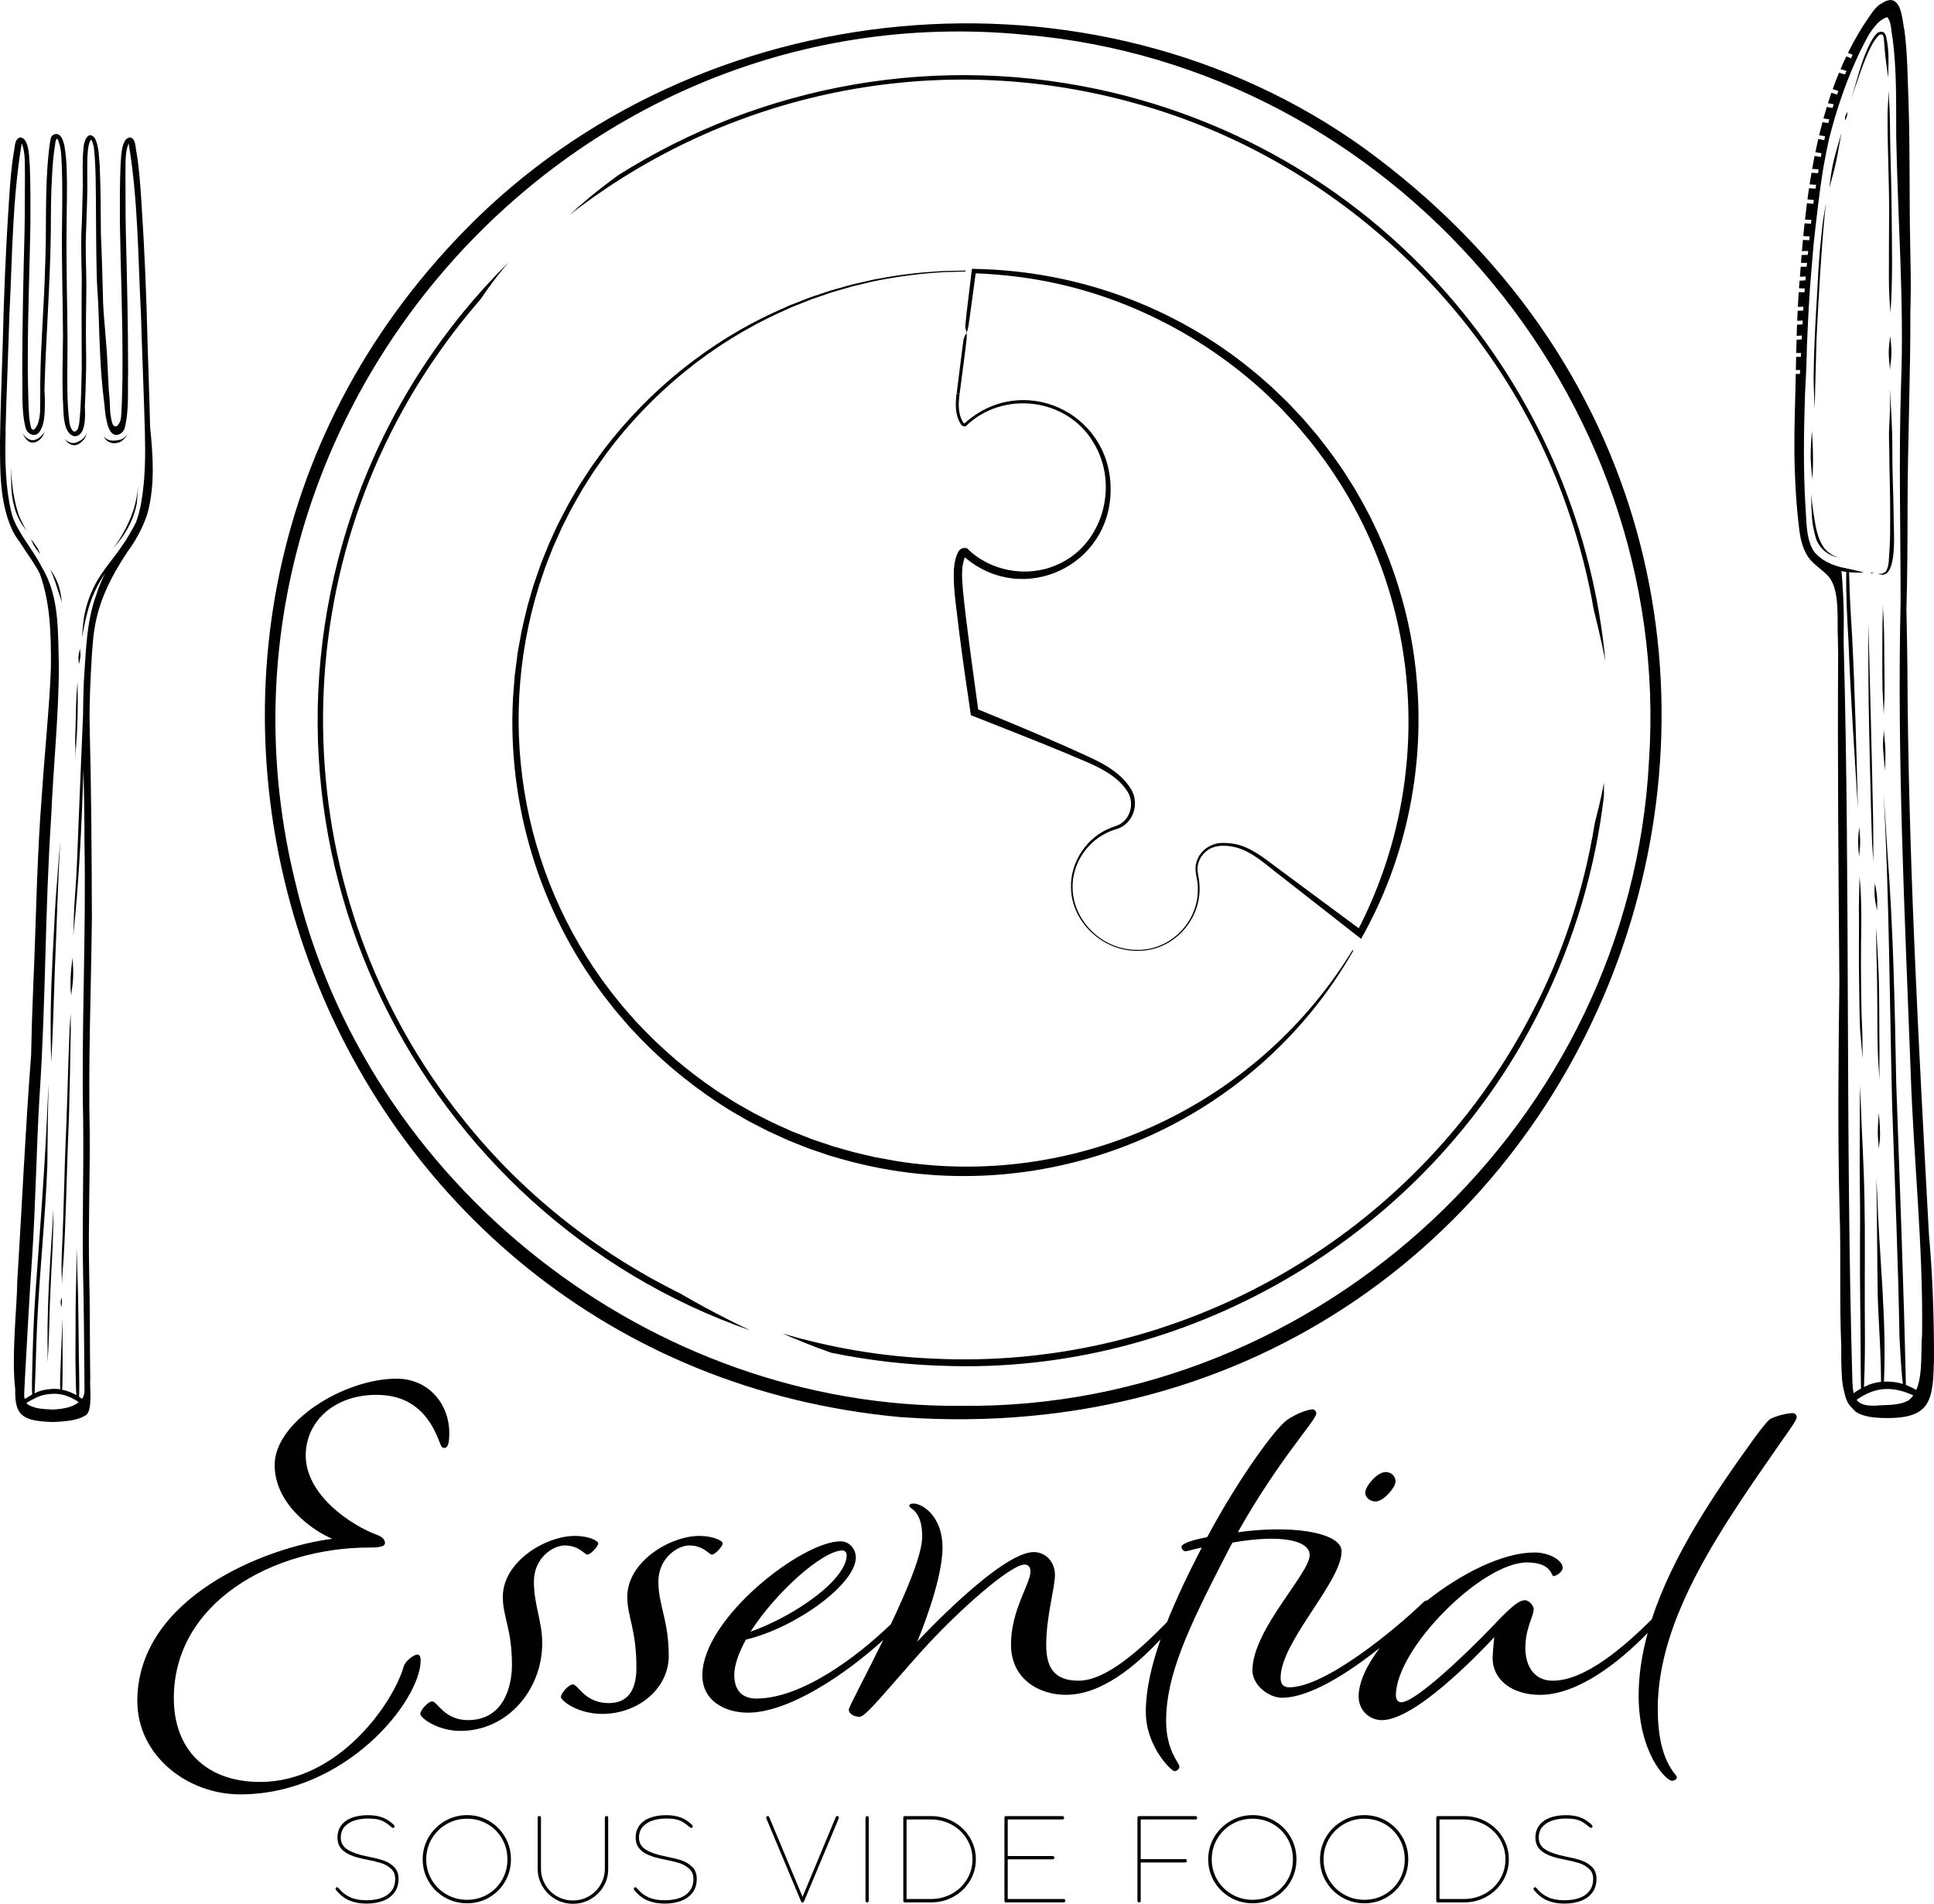
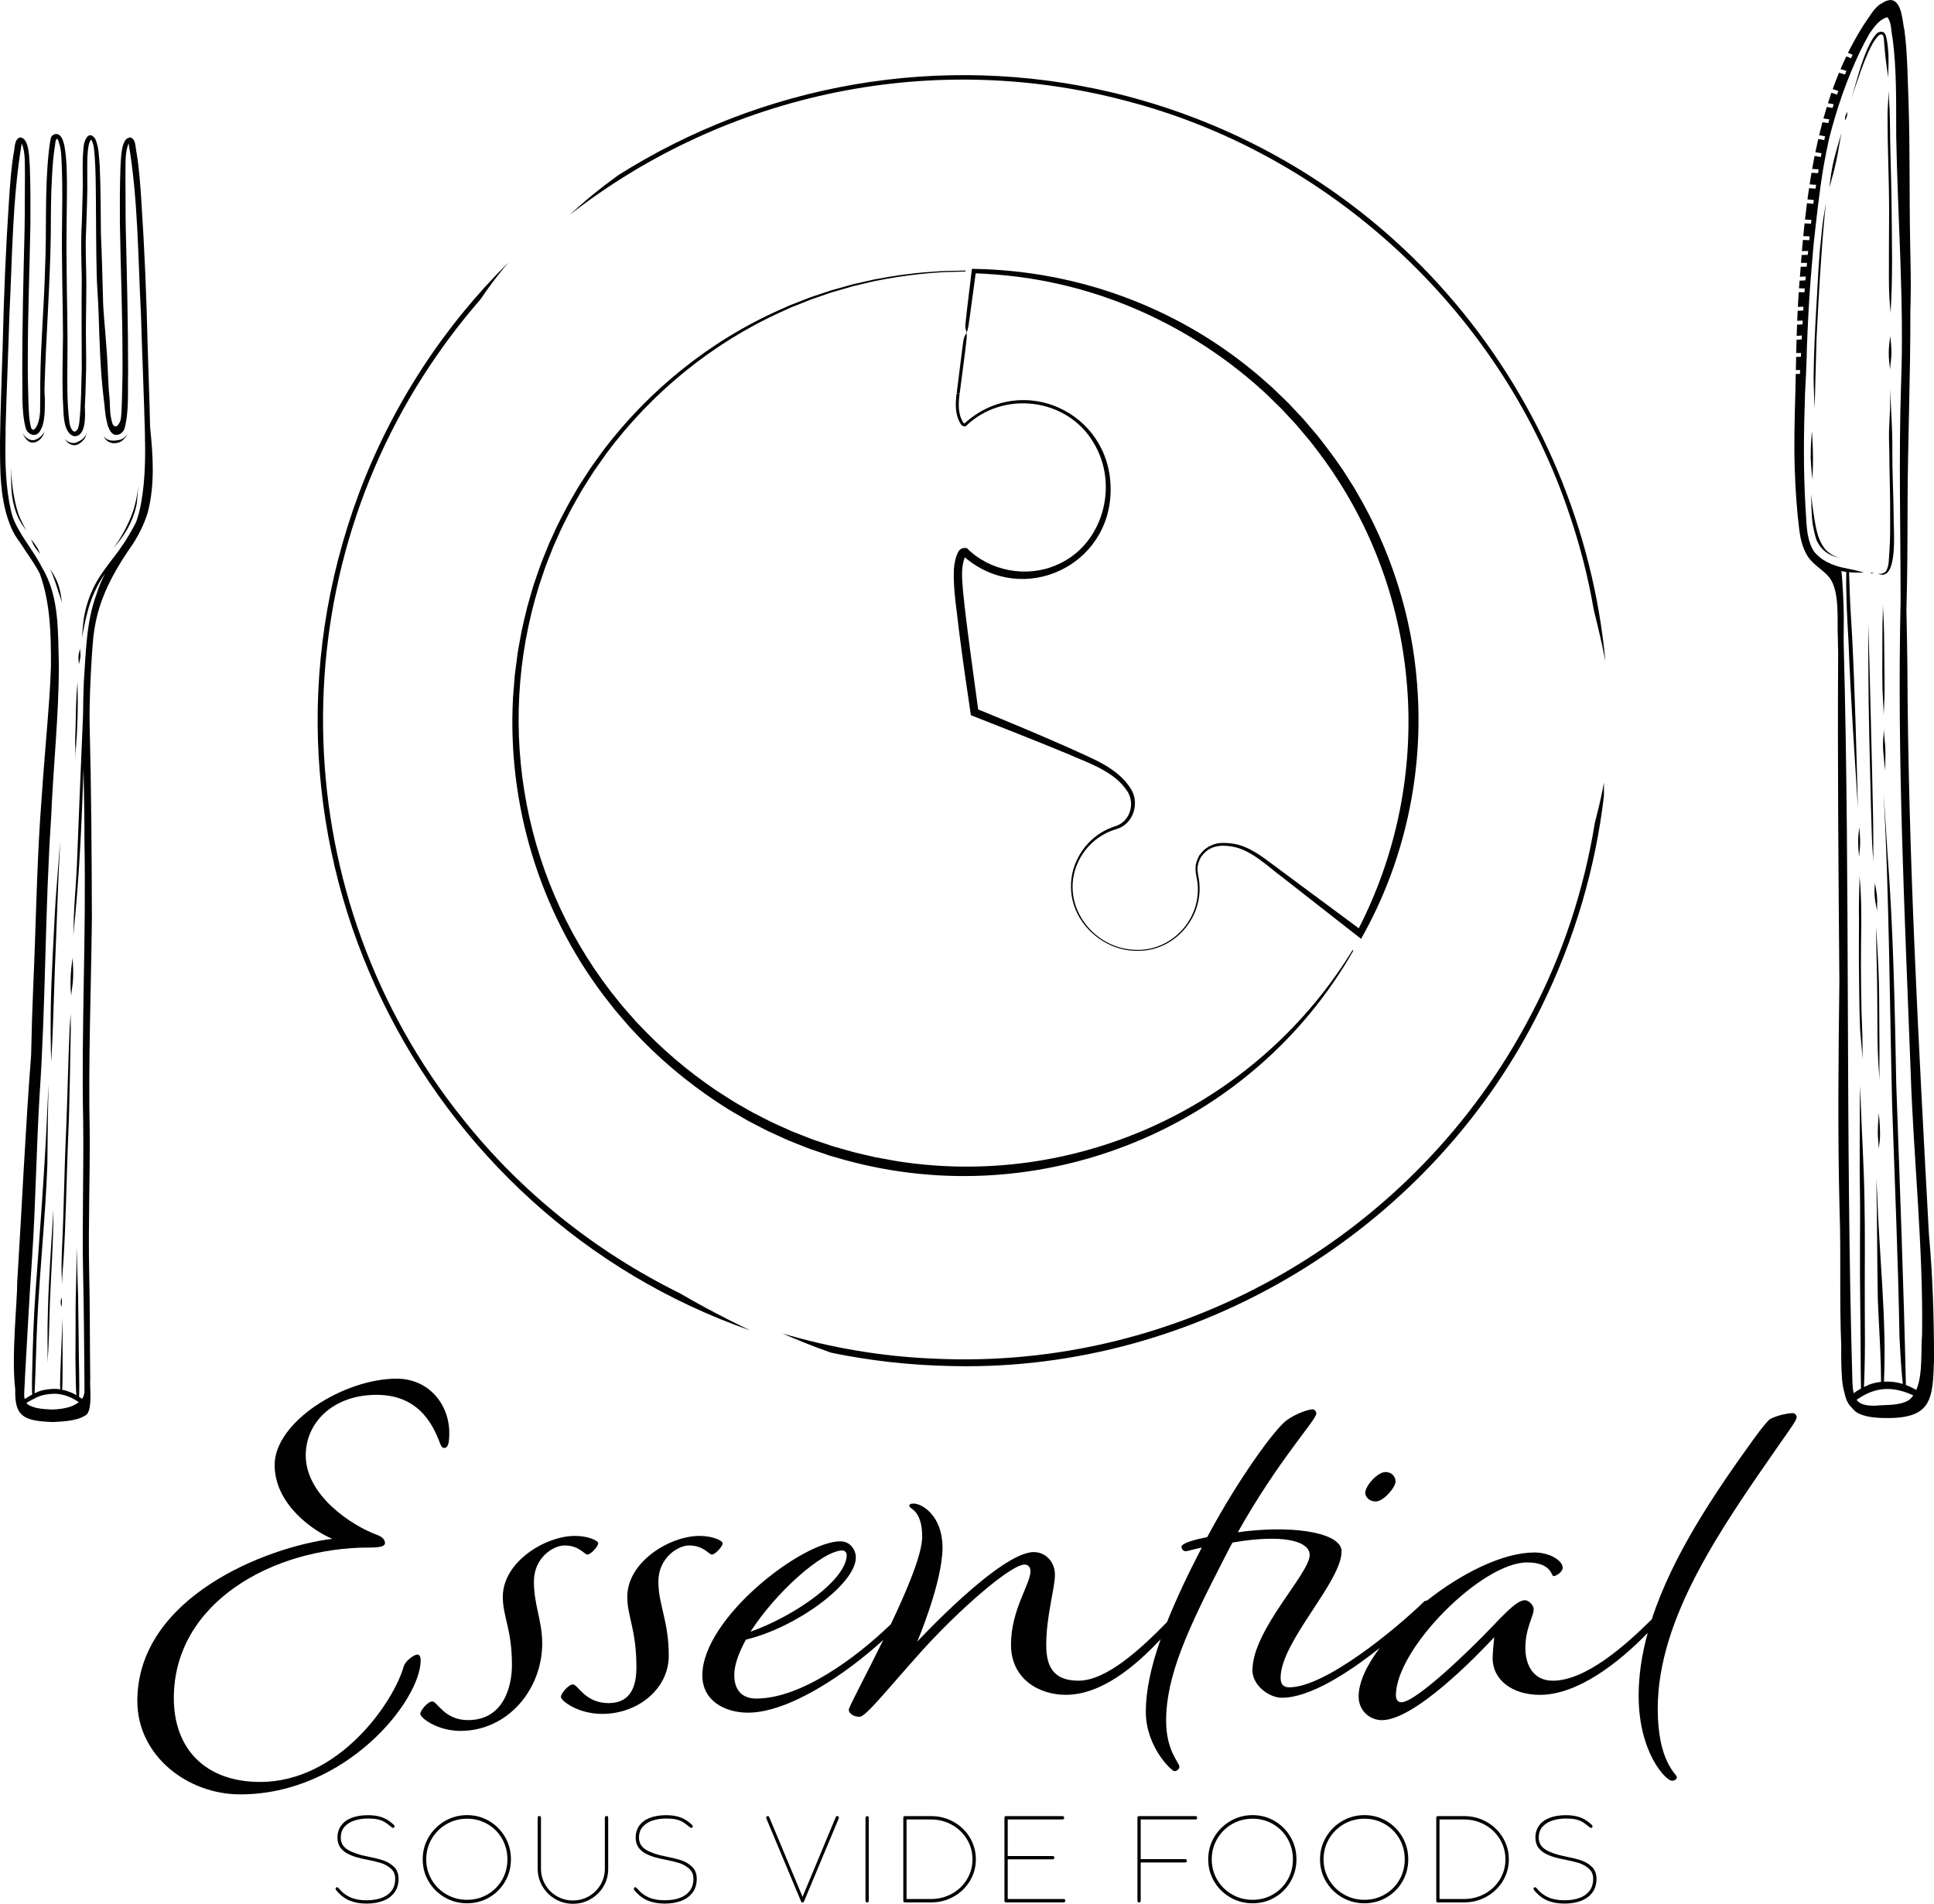
<svg xmlns="http://www.w3.org/2000/svg" id="Layer_2" data-name="Layer 2" viewBox="0 0 1444.5 1421.81">
  <defs>
    <style>
      .cls-1 {
        fill: #010101;
        stroke-width: 0px;
      }
    </style>
  </defs>
  <g id="Layer_1-2" data-name="Layer 1">
    <g>
      <path class="cls-1" d="M314.2,1240.02c0-2.79-.93-4.34-2.48-4.34-2.48,0-8.99,4.65-10.23,8.99-7.44,26.34-48.03,86.14-107.21,86.14-40.59,0-64.45-24.48-64.45-62.59,0-71.26,73.74-112.47,145.94-112.47,7.44,0,11.77-.62,11.77-3.41,0-2.48-2.17-4.65-5.58-5.89-19.52-7.13-53.6-29.75-53.6-59.49,0-25.41,21.38-45.24,52.67-45.24,26.34,0,39.35,14.87,46.79,34.08,1.55,4.03,2.17,5.58,4.03,5.58,2.48,0,3.72-2.79,3.72-11.15,0-21.69-15.49-40.59-39.35-40.59-39.35,0-91.09,32.22-91.09,64.45,0,29.43,28.82,49.26,43.07,55.15-49.88,6.2-145.63,44-145.63,121.15,0,40.9,37.49,69.71,76.84,69.71,79.32,0,134.78-70.33,134.78-100.08Z" />
      <path class="cls-1" d="M514.67,1154.19c10.84,0,14.87,6.82,17.04,6.82,2.48,0,8.06-6.2,8.06-8.37s-7.75-5.58-17.35-5.58c-22,0-53.91,19.21-53.91,45.55,0,14.87,6.82,24.17,6.82,52.67,0,14.25-4.34,26.65-20.76,26.65-17.66,0-22.93-13.94-26.65-13.94-3.41,0-8.99,6.82-8.99,9.3,0,2.79,12.39,12.7,30.98,12.7,26.34,0,49.58-18.59,49.58-43.38,0-26.34-7.75-37.8-7.75-55.46s14.56-26.96,22.93-26.96Z" />
      <path class="cls-1" d="M398.78,1181.15c0-17.97,14.56-26.96,22.93-26.96,10.84,0,14.87,6.82,17.04,6.82,2.48,0,8.06-6.2,8.06-8.37s-7.75-5.58-17.35-5.58c-22,0-53.91,19.21-53.91,45.55,0,14.87,6.82,24.17,6.82,50.81,0,16.11-6.2,41.21-32.84,41.21-17.66,0-22.93-13.94-26.65-13.94-3.41,0-8.99,6.82-8.99,9.29,0,2.79,12.39,12.7,30.05,12.7,35.32,0,61.04-30.98,61.04-65.38,0-16.73-6.2-28.51-6.2-46.17Z" />
      <path class="cls-1" d="M1019.7,1114.85c0,3.41,3.41,6.51,7.75,6.51,5.89,0,14.87-10.53,14.87-14.87s-3.41-7.13-7.44-7.13c-6.2,0-15.18,10.54-15.18,15.49Z" />
      <path class="cls-1" d="M1339.14,1055.35c-3.72,0-12.7,1.86-17.35,4.65-1.24.93-5.89,6.2-12.08,14.87-29.44,40.72-60.61,87.14-76.02,134.5-20.11,19.98-49.49,45.83-73.95,45.83-14.56,0-20.45-11.77-20.45-24.48,0-14.87,6.2-23.55,6.2-28.82,0-3.41-4.03-6.82-6.51-6.82-5.58,0-13.63,8.37-26.34,21.69-13.63,14.25-54.84,54.53-66,54.53-2.48,0-4.03-1.86-4.03-5.27,0-34.7,64.14-99.15,97.91-99.15,18.59,0,17.97,10.22,19.83,10.22s6.82-3.1,6.82-6.2c0-5.58-9.92-11.46-21.07-11.46-23.62,0-54.55,15.55-80.47,36.05-.14-.06-.27-.11-.39-.11-.62,0-1.24.31-2.48,1.55-20.14,19.52-72.81,63.21-99.77,63.21-4.34,0-6.51-2.17-6.51-7.13,0-26.96,45.55-71.57,45.55-94.5,0-12.7-31.29-19.52-72.19-14.87-1.86.31-3.41.62-5.27.62,30.67-54.53,58.56-83.66,58.56-88.62,0-1.55-1.24-3.1-2.79-3.1-2.17,0-10.84,2.17-19.21,8.06-8.37,5.89-35.63,42.76-59.49,87.38-16.11,3.1-19.21,5.89-19.21,7.13,0,1.55,1.24,3.41,3.1,3.41,1.24,0,3.72-.93,12.08-2.79-10.4,20.07-19.17,38.59-25.95,55.65-19.17,19.66-45.11,43.81-66.07,43.81-18.28,0-24.17-9.92-24.17-26.65,0-21.69,6.51-42.45,6.51-52.36s-7.13-17.04-15.8-17.04c-25.1,0-87.07,66.93-87.07,66.93,0,0,18.9-44.31,18.9-70.33,0-23.24-14.87-32.84-21.69-32.84-2.17,0-3.1.62-3.1,1.86,0,2.17,9.61,2.79,9.61,22.93,0,12.87-11.17,39.56-23.44,65.37-25.87,24.93-66.85,55.47-100.5,55.47-8.68,0-16.42-4.34-16.42-17.66,0-7.44,3.41-16.73,8.68-26.34,37.49-8.99,82.11-41.52,82.11-61.35,0-5.89-4.34-12.08-11.46-12.08-28.82,0-103.18,57.63-103.18,100.08,0,19.21,17.04,27.89,34.08,27.89,30.47,0,72.96-28.62,101.05-54.31-13.14,26.79-25.76,50.06-25.76,52.14,0,2.79,3.72,5.27,8.06,5.27,4.65,0,20.14-19.83,47.1-49.88,27.27-30.05,65.69-63.83,76.22-63.83,2.48,0,4.34,1.86,4.34,4.96,0,9.6-14.56,28.82-14.56,54.84s21.38,37.49,40.9,37.49c26.32,0,51.55-20.8,70.86-41.53-7.15,20.3-11.06,38.34-11.06,54.23,0,26.03,19.21,44.31,21.38,44.31s3.72-1.86,3.72-3.41c0-2.79-9.92-11.77-9.92-34.08,0-33.77,15.8-67.86,43.38-121.46,2.17-4.03,4.03-8.06,6.2-11.77l7.75-1.24c34.08-4.65,49.88,1.24,49.88,10.54,0,13.94-42.76,55.77-42.76,86.14,0,11.15,12.39,20.45,22,20.45,20.66,0,49.29-18.27,73.09-37.22-9.75,12.96-15.77,25.71-15.77,36.29s8.37,17.66,17.35,17.66c24.48,0,70.64-47.72,83.97-61.97,0,0-1.24,11.16-1.24,15.8,0,15.49,13.94,27.27,35.32,27.27,28.34,0,59.03-24.13,80.52-46.3-4.31,15.63-6.78,31.33-6.78,46.92,0,42.76,20.45,63.52,24.79,63.52,2.48,0,3.72-1.24,3.72-2.79,0-2.17-14.25-11.15-14.25-50.81,0-68.48,48.03-136.02,92.64-200.16,6.82-9.6,11.15-15.8,11.15-17.66s-1.55-3.1-2.79-3.1ZM629.3,1157.91c1.55,0,3.1,1.55,3.1,3.41,0,18.28-38.11,45.24-71.88,57.32,18.9-29.44,53.91-60.73,68.79-60.73Z" />
      <path class="cls-1" d="M286.21,1389.36c-3.04-.98-6.97-1.95-11.79-2.91-6.05-1.14-10.88-2.78-14.48-4.9-3.6-2.12-5.4-5.16-5.4-9.1,0-3.43.98-6.21,2.94-8.33,1.96-2.12,4.46-3.65,7.52-4.58,3.06-.93,6.35-1.4,9.87-1.4,2.83,0,5.2.2,7.11.61,1.91.41,3.61,1.03,5.08,1.88,1.48.84,3.12,2.03,4.92,3.57.33.3.62.53.86.68.24.15.48.23.72.23.27,0,.53-.08.77-.23l.09-.09c.18-.24.27-.51.27-.81,0-.39-.14-.72-.41-.99-2.77-2.68-5.67-4.58-8.7-5.69-3.03-1.11-6.6-1.67-10.73-1.67-4.67,0-8.71.65-12.13,1.96-3.42,1.31-6.05,3.23-7.9,5.76-1.85,2.53-2.78,5.57-2.78,9.12,0,3.01.8,5.56,2.39,7.66,1.6,2.09,3.98,3.83,7.16,5.22,3.18,1.39,7.25,2.53,12.22,3.43,4.28.84,7.8,1.69,10.57,2.53,2.77.84,5.26,2.22,7.48,4.13s3.32,4.48,3.32,7.7c0,3.73-.96,6.8-2.87,9.19-1.91,2.39-4.47,4.13-7.68,5.22s-6.84,1.63-10.91,1.63c-4.79,0-8.83-.75-12.13-2.24-3.3-1.49-6.12-3.7-8.47-6.62-.48-.57-.93-.86-1.35-.86-.24,0-.47.06-.68.18l-.09.09c-.24.24-.36.53-.36.86,0,.36.2.77.59,1.22,2.92,3.52,6.2,6.04,9.82,7.57,3.63,1.52,7.85,2.28,12.67,2.28s8.67-.68,12.29-2.03c3.61-1.35,6.46-3.42,8.54-6.19s3.12-6.2,3.12-10.3c0-3.76-1.15-6.75-3.46-8.97-2.3-2.21-4.98-3.81-8.02-4.79Z" />
      <path class="cls-1" d="M365.39,1360.02c-5-2.95-10.51-4.43-16.53-4.43s-11.53,1.48-16.6,4.43c-5.07,2.95-9.1,6.95-12.08,11.99-2.98,5.04-4.47,10.58-4.47,16.6s1.48,11.5,4.45,16.53c2.97,5.03,6.99,9,12.06,11.92,5.07,2.92,10.62,4.38,16.64,4.38s11.53-1.46,16.53-4.38c5-2.92,8.95-6.9,11.86-11.92,2.91-5.03,4.36-10.54,4.36-16.53s-1.45-11.56-4.36-16.6c-2.91-5.04-6.86-9.04-11.86-11.99ZM375.02,1403.88c-2.65,4.61-6.28,8.25-10.89,10.93-4.61,2.68-9.7,4.02-15.27,4.02s-10.69-1.34-15.36-4.02c-4.67-2.68-8.36-6.33-11.07-10.95-2.71-4.62-4.07-9.7-4.07-15.24s1.36-10.67,4.07-15.31c2.71-4.64,6.4-8.3,11.07-11,4.67-2.69,9.79-4.04,15.36-4.04s10.66,1.34,15.27,4.02c4.61,2.68,8.24,6.34,10.89,10.98,2.65,4.64,3.97,9.76,3.97,15.36s-1.33,10.66-3.97,15.27Z" />
      <path class="cls-1" d="M453.07,1356.27h-.04c-.42,0-.74.13-.95.38-.21.26-.32.61-.32,1.06v37.76c0,4.37-1.06,8.37-3.18,12.02s-5.01,6.53-8.65,8.65c-3.64,2.12-7.65,3.18-12.02,3.18s-8.37-1.06-12.02-3.18-6.53-5.01-8.65-8.65c-2.12-3.64-3.18-7.65-3.18-12.02v-37.85c0-.9-.39-1.36-1.17-1.36h-.05c-.84,0-1.26.45-1.26,1.36v37.85c0,4.79,1.18,9.2,3.55,13.23,2.36,4.04,5.56,7.23,9.58,9.58s8.42,3.52,13.21,3.52,9.19-1.16,13.21-3.48c4.02-2.32,7.21-5.46,9.58-9.42,2.36-3.96,3.55-8.3,3.55-13.03v-38.17c0-.96-.39-1.45-1.17-1.45Z" />
      <path class="cls-1" d="M508.94,1389.36c-3.04-.98-6.97-1.95-11.79-2.91-6.05-1.14-10.88-2.78-14.48-4.9-3.6-2.12-5.4-5.16-5.4-9.1,0-3.43.98-6.21,2.94-8.33,1.96-2.12,4.46-3.65,7.52-4.58,3.06-.93,6.35-1.4,9.87-1.4,2.83,0,5.2.2,7.11.61,1.91.41,3.61,1.03,5.08,1.88,1.48.84,3.12,2.03,4.92,3.57.33.3.62.53.86.68.24.15.48.23.72.23.27,0,.53-.08.77-.23l.09-.09c.18-.24.27-.51.27-.81,0-.39-.14-.72-.41-.99-2.77-2.68-5.67-4.58-8.7-5.69-3.03-1.11-6.6-1.67-10.73-1.67-4.67,0-8.71.65-12.13,1.96-3.42,1.31-6.05,3.23-7.9,5.76-1.85,2.53-2.78,5.57-2.78,9.12,0,3.01.8,5.56,2.39,7.66,1.6,2.09,3.98,3.83,7.16,5.22,3.18,1.39,7.25,2.53,12.22,3.43,4.28.84,7.8,1.69,10.57,2.53,2.77.84,5.26,2.22,7.48,4.13s3.32,4.48,3.32,7.7c0,3.73-.96,6.8-2.87,9.19-1.91,2.39-4.47,4.13-7.68,5.22s-6.84,1.63-10.91,1.63c-4.79,0-8.83-.75-12.13-2.24-3.3-1.49-6.12-3.7-8.47-6.62-.48-.57-.93-.86-1.35-.86-.24,0-.47.06-.68.18l-.09.09c-.24.24-.36.53-.36.86,0,.36.2.77.59,1.22,2.92,3.52,6.2,6.04,9.82,7.57,3.63,1.52,7.85,2.28,12.67,2.28s8.67-.68,12.29-2.03c3.61-1.35,6.46-3.42,8.54-6.19s3.12-6.2,3.12-10.3c0-3.76-1.15-6.75-3.46-8.97-2.3-2.21-4.98-3.81-8.02-4.79Z" />
      <path class="cls-1" d="M625.3,1356.27h-.09c-.45,0-.8.32-1.04.95l-24.75,59.4-24.8-59.35c-.15-.33-.32-.58-.5-.75-.18-.17-.35-.25-.5-.25h-.14c-.27,0-.54.11-.81.34-.27.23-.41.52-.41.88,0,.27.06.51.18.72l25.84,61.75c.27.6.62.9,1.04.9h.23c.42-.06.75-.36.99-.9l25.84-61.7c.12-.21.18-.47.18-.77,0-.39-.14-.69-.41-.9-.27-.21-.56-.32-.86-.32Z" />
      <path class="cls-1" d="M647.7,1356.32h-.04c-.39,0-.69.13-.9.41-.21.27-.32.62-.32,1.04v61.52c0,.45.1.81.29,1.08.2.27.5.41.93.41h.04c.78,0,1.17-.5,1.17-1.49v-61.52c0-.96-.39-1.45-1.17-1.45Z" />
      <path class="cls-1" d="M712.34,1360.68c-5.12-2.91-10.78-4.36-16.98-4.36h-19.47c-.81,0-1.22.41-1.22,1.22v61.97c0,.78.36,1.21,1.08,1.26h19.6c6.2,0,11.86-1.45,16.98-4.34,5.12-2.89,9.15-6.8,12.11-11.72,2.95-4.92,4.43-10.29,4.43-16.1s-1.48-11.23-4.43-16.17c-2.95-4.94-6.99-8.86-12.11-11.77ZM722.23,1403.54c-2.74,4.53-6.49,8.12-11.25,10.75-4.76,2.63-10.03,3.95-15.81,3.95h-18.07v-59.4h18.07c5.78,0,11.05,1.33,15.81,3.97,4.76,2.65,8.51,6.26,11.25,10.82,2.74,4.56,4.11,9.55,4.11,14.97s-1.37,10.4-4.11,14.93Z" />
      <path class="cls-1" d="M794.27,1418.24h-41.6v-29.63h33.33c.45,0,.82-.1,1.11-.29.29-.2.43-.5.43-.93v-.04c0-.42-.14-.73-.43-.93-.29-.2-.65-.29-1.11-.29h-33.33v-27.28h40.7c.45,0,.81-.11,1.06-.32.26-.21.38-.53.38-.95v-.05c0-.81-.48-1.22-1.45-1.22h-41.92c-.81,0-1.22.41-1.22,1.22v61.97c0,.84.41,1.26,1.22,1.26h42.82c.45,0,.81-.11,1.06-.32.26-.21.38-.53.38-.95v-.04c0-.81-.48-1.22-1.45-1.22Z" />
      <path class="cls-1" d="M893.01,1356.32h-42.23c-.81,0-1.22.41-1.22,1.22v61.97c0,.84.41,1.26,1.22,1.26h.04c.78,0,1.17-.42,1.17-1.26v-28.55h33.25c.78,0,1.17-.42,1.17-1.26v-.04c0-.81-.39-1.22-1.17-1.22h-33.25v-29.59h41.01c.75,0,1.13-.42,1.13-1.26v-.05c0-.81-.38-1.22-1.13-1.22Z" />
      <path class="cls-1" d="M952.09,1360.02c-5-2.95-10.51-4.43-16.53-4.43s-11.53,1.48-16.6,4.43c-5.07,2.95-9.1,6.95-12.08,11.99-2.98,5.04-4.47,10.58-4.47,16.6s1.48,11.5,4.45,16.53c2.97,5.03,6.99,9,12.06,11.92,5.07,2.92,10.62,4.38,16.64,4.38s11.53-1.46,16.53-4.38c5-2.92,8.95-6.9,11.86-11.92,2.91-5.03,4.36-10.54,4.36-16.53s-1.45-11.56-4.36-16.6-6.86-9.04-11.86-11.99ZM961.71,1403.88c-2.65,4.61-6.28,8.25-10.89,10.93-4.61,2.68-9.7,4.02-15.27,4.02s-10.69-1.34-15.36-4.02c-4.67-2.68-8.36-6.33-11.07-10.95-2.71-4.62-4.07-9.7-4.07-15.24s1.36-10.67,4.07-15.31c2.71-4.64,6.4-8.3,11.07-11,4.67-2.69,9.79-4.04,15.36-4.04s10.66,1.34,15.27,4.02c4.61,2.68,8.24,6.34,10.89,10.98,2.65,4.64,3.97,9.76,3.97,15.36s-1.33,10.66-3.97,15.27Z" />
      <path class="cls-1" d="M1035.61,1360.02c-5-2.95-10.51-4.43-16.53-4.43s-11.53,1.48-16.6,4.43c-5.07,2.95-9.1,6.95-12.08,11.99-2.98,5.04-4.47,10.58-4.47,16.6s1.48,11.5,4.45,16.53c2.97,5.03,6.99,9,12.06,11.92,5.07,2.92,10.62,4.38,16.64,4.38s11.53-1.46,16.53-4.38c5-2.92,8.95-6.9,11.86-11.92,2.91-5.03,4.36-10.54,4.36-16.53s-1.45-11.56-4.36-16.6-6.86-9.04-11.86-11.99ZM1045.23,1403.88c-2.65,4.61-6.28,8.25-10.89,10.93-4.61,2.68-9.7,4.02-15.27,4.02s-10.69-1.34-15.36-4.02c-4.67-2.68-8.36-6.33-11.07-10.95-2.71-4.62-4.07-9.7-4.07-15.24s1.36-10.67,4.07-15.31c2.71-4.64,6.4-8.3,11.07-11,4.67-2.69,9.79-4.04,15.36-4.04s10.66,1.34,15.27,4.02c4.61,2.68,8.24,6.34,10.89,10.98,2.65,4.64,3.97,9.76,3.97,15.36s-1.33,10.66-3.97,15.27Z" />
      <path class="cls-1" d="M1110.41,1360.68c-5.12-2.91-10.78-4.36-16.98-4.36h-19.47c-.81,0-1.22.41-1.22,1.22v61.97c0,.78.36,1.21,1.08,1.26h19.6c6.2,0,11.86-1.45,16.98-4.34,5.12-2.89,9.15-6.8,12.11-11.72,2.95-4.92,4.43-10.29,4.43-16.1s-1.48-11.23-4.43-16.17c-2.95-4.94-6.99-8.86-12.11-11.77ZM1120.3,1403.54c-2.74,4.53-6.49,8.12-11.25,10.75s-10.03,3.95-15.81,3.95h-18.07v-59.4h18.07c5.78,0,11.05,1.33,15.81,3.97,4.76,2.65,8.51,6.26,11.25,10.82,2.74,4.56,4.11,9.55,4.11,14.97s-1.37,10.4-4.11,14.93Z" />
      <path class="cls-1" d="M1180.96,1389.36c-3.04-.98-6.97-1.95-11.79-2.91-6.05-1.14-10.88-2.78-14.48-4.9s-5.4-5.16-5.4-9.1c0-3.43.98-6.21,2.94-8.33,1.96-2.12,4.46-3.65,7.52-4.58,3.06-.93,6.35-1.4,9.87-1.4,2.83,0,5.2.2,7.11.61,1.91.41,3.61,1.03,5.08,1.88s3.12,2.03,4.92,3.57c.33.3.62.53.86.68.24.15.48.23.72.23.27,0,.53-.08.77-.23l.09-.09c.18-.24.27-.51.27-.81,0-.39-.14-.72-.41-.99-2.77-2.68-5.67-4.58-8.7-5.69-3.03-1.11-6.6-1.67-10.73-1.67-4.67,0-8.71.65-12.13,1.96-3.42,1.31-6.05,3.23-7.9,5.76-1.85,2.53-2.78,5.57-2.78,9.12,0,3.01.8,5.56,2.39,7.66,1.6,2.09,3.98,3.83,7.16,5.22,3.18,1.39,7.25,2.53,12.22,3.43,4.28.84,7.8,1.69,10.57,2.53s5.26,2.22,7.48,4.13c2.21,1.91,3.32,4.48,3.32,7.7,0,3.73-.96,6.8-2.87,9.19-1.91,2.39-4.47,4.13-7.68,5.22s-6.84,1.63-10.91,1.63c-4.79,0-8.83-.75-12.13-2.24-3.3-1.49-6.12-3.7-8.47-6.62-.48-.57-.93-.86-1.35-.86-.24,0-.47.06-.68.18l-.09.09c-.24.24-.36.53-.36.86,0,.36.2.77.59,1.22,2.92,3.52,6.2,6.04,9.82,7.57,3.63,1.52,7.85,2.28,12.67,2.28s8.67-.68,12.29-2.03c3.61-1.35,6.46-3.42,8.54-6.19,2.08-2.77,3.12-6.2,3.12-10.3,0-3.76-1.15-6.75-3.46-8.97-2.3-2.21-4.98-3.81-8.02-4.79Z" />
      <path class="cls-1" d="M1196.91,590.01c-1.64,8.3-3.64,16.52-5.77,24.71-8.09,49.87-24.02,98.46-47.68,143.26-85.68,164.66-261.23,265.97-446.78,256.65-38.13-1.59-75.87-8.01-112.29-18.78,2.54,1.1,5.08,2.19,7.63,3.28,0,0,.01,0,.02,0h0s.05.02.08.03c.19.08.38.16.57.24.09.04.18.08.27.11,5.44,2.26,10.88,4.5,16.39,6.59,3.8,1.44,7.61,2.82,11.44,4.15,28.89,5.96,58.91,9.38,89.84,9.96,3.77.09,7.52.14,11.28.14,180.13,0,349.68-105.89,429.12-267.91,25.37-51.46,40.71-104.83,46.95-158.09,0-.13,0-.26,0-.38.04-3.21.04-6.42,0-9.62-.34,1.89-.69,3.78-1.06,5.67Z" />
      <path class="cls-1" d="M847.23,76.97c150.81,41.29,275.99,159.41,325.23,307.94,7.81,22.97,13.77,46.53,17.9,70.4.83,3.43,1.67,6.86,2.5,10.29.35,1.43.69,2.86,1.03,4.29,0,.03.01.06.02.09,0,0,0,0,0,0,0,0,0,0,0,0,0,0,0,.02,0,.03,0,0,0,0,0,0,0,0,0,0,0,.01.02.09.04.18.06.27,0,0,0,.01,0,.02,0,0,0,0,0,0,.02.08.04.16.06.24-.02-.1-.05-.19-.07-.29,0,0,0,0,0,0,1.8,7.5,3.46,15.03,4.92,22.6,0-.04-.02-.08-.02-.12.03.17.07.35.1.52-.03-.13-.05-.26-.08-.4.02.11.04.22.06.33.03.12.05.25.08.37-.03-.17-.07-.35-.1-.52.06.29.11.58.17.87-18.45-196.66-157.24-373.81-367.06-424.54-130.82-31.22-263.38-5.95-370.19,61.42-6.91,5.02-13.69,10.21-20.3,15.61-.37.31-.75.62-1.12.93.1-.08.19-.16.29-.24-.4.33-.79.66-1.19.99-4.85,4.1-9.62,8.3-14.29,12.59,117.29-91.54,273.33-125.11,422-83.69ZM1193.91,469.98s0,0,0,0c0,0,0-.02,0-.02,0,0,0,.01,0,.02Z" />
      <path class="cls-1" d="M1193.93,470.05s.02.08.03.11c0,0,0,0,0-.01,0-.03-.02-.07-.02-.1Z" />
      <path class="cls-1" d="M1193.94,470.11s-.01-.05-.02-.08c0,0,0,0,0,0,0,.03.01.06.02.08Z" />
      <path class="cls-1" d="M560.17,993.52c-.24-.11-.47-.23-.71-.34-10.81-5.23-21.55-10.64-32.12-16.34-.24-.13-.48-.26-.71-.39.02.01.05.03.07.04-6.34-3.41-12.63-6.93-18.83-10.59-62.65-30.91-118.63-75.36-162.25-130.36-131.9-164.39-139.41-398.18-18.76-570.92,10.04-14.42,20.75-28.14,32.11-41.17,5.01-7.47,10.32-14.73,16.02-21.69,1.62-1.99,3.27-3.95,4.93-5.91-48.1,47.58-86.8,105.94-111.93,172.92-97.39,261.72,46.44,539.03,292.19,624.76Z" />
-       <path class="cls-1" d="M672.89,1058.37c534.22,38.3,778.95-633.26,345.68-947.91C815.53-34.99,521.29-6.39,347.35,171.78c-307.39,313.93-112.33,846.63,325.53,886.59ZM765.45,25.95c273.22,23.41,484.5,268.66,466.17,542.55-14.1,268.14-245.08,484.21-513.44,481.43-232.31,2.05-445.08-165.45-497.77-391.7C137.36,319.8,417.62-8.11,765.45,25.95Z" />
      <path class="cls-1" d="M461.25,756.57c2.59,3.04,6.46,7.49,9.04,10.48,1.38,1.39,7.95,8.5,9.52,10.06,19.37,19.72,41.31,37.14,64.8,51.73,3.49,2.02,10.67,6.29,14.39,8.35,3.03,1.52,11.95,6.24,14.78,7.63,3.43,1.61,11.53,5.19,15.14,6.89,3.15,1.2,12.52,5.04,15.47,6.13,3.57,1.26,11.99,4.03,15.75,5.37,0,0,10.67,3.03,10.67,3.03,147.05,40.62,304.38-23.62,380.02-156.29l-.61-.36s-5.9,9.24-5.9,9.23c-72.61,110.52-203.81,168.98-334.45,148.36-2.91-.47-13.2-2.46-16.02-2.9-6.18-1.5-14.97-3.29-21.07-5.18,0,0-10.44-2.96-10.44-2.96-4.05-1.41-11.24-3.71-15.43-5.18-2.75-1.01-12.51-4.97-15.16-5.93,0,0-9.9-4.45-9.9-4.45-5.39-2.24-14.27-7.06-19.46-9.63-3.93-2.36-10.07-5.6-14.13-8.1-4.48-2.91-9.29-5.79-13.73-8.77-20.89-14.16-40.49-30.84-57.72-49.29-2.04-1.98-5.41-6.04-7.26-8.09-2.12-2.5-5.05-5.61-7.06-8.27-71.07-86.58-93.2-203.64-60.05-310.48.56-1.72,2.01-5.96,2.6-7.76,2.3-7.38,5.37-14.49,8.12-21.71,1.85-4.11,4.27-9.56,6.14-13.69,1.7-3.44,5.46-11.09,7.36-14.62,2.54-4.65,5.43-9.6,8.07-14.25,1.97-3.34,6.62-10.38,8.75-13.84,3.02-4.36,6.32-9.04,9.41-13.4,33.69-45.27,78.77-82.26,130.24-105.57,1.41-.66,6.21-2.82,7.47-3.41,3.37-1.38,11.88-4.71,15.25-6.09,4.75-1.64,10.79-3.69,15.53-5.33,3.49-1.04,12.29-3.51,15.78-4.55,1.87-.42,6.01-1.46,7.99-1.89,2.94-.63,7.81-1.97,10.69-2.39,15.95-3.18,32.6-5.25,48.87-6.19,3.74-.15,12.49-.3,16.44-.48,0,0,0-.71,0-.71-4.35.14-11.97.19-16.48.35-8.5.5-18.92,1.2-27.36,2.41-8.2.86-16.3,2.48-24.42,3.9-4.91,1.11-11.18,2.54-16.08,3.65-3.57,1.02-12.3,3.4-15.89,4.44-1.35.47-6.55,2.16-7.83,2.61-3.23,1.14-7.14,2.24-10.39,3.61-3.73,1.49-8.61,3.3-12.81,5-1.28.54-6.34,2.89-7.53,3.37-52.03,23.05-97.75,59.99-132.07,105.33-3.06,4.42-6.63,9.01-9.62,13.46,0,0-5.99,9.26-5.99,9.26-1.78,2.53-4.15,6.77-5.73,9.42-3.3,5.4-7.66,13.7-10.54,19.38-2.89,5.37-5.57,11.96-8.2,17.48-3.15,7.65-6.35,15.3-8.92,23.17-1,3.04-2.63,7.41-3.5,10.47-.58,2.1-3.28,11.32-3.81,13.26-1.56,6.1-3.1,12.67-4.42,18.81-.62,3.81-2.4,12.59-2.93,16.3-.44,3.52-1.68,12.79-2.13,16.43-.27,3.6-1.06,13.04-1.31,16.52-4.43,79.54,19.6,159.29,67.74,222.85,2.19,2.78,8.12,10.53,10.32,13.01Z" />
      <path class="cls-1" d="M112.09,318.78c-.41-20.43-1.25-40.77-1.84-61.22-.83-35.91-2.29-71.78-4.68-107.62-.79-11.92-1.6-23.86-3.54-35.66-.99-3.81-.25-9.76-4.32-11.6-7.77-.56-7.26,17.3-7.75,22.61-.49,13.79-.5,27.6-.41,41.4.53,33.63,1.97,67.25,1.94,100.89.11,10.51-.12,21.02-.42,31.52-.21,4.6-.26,9.3-.83,13.9-.76,2.94-3.26,8.1-6.06,3.86-.04-.1-.08-.2-.12-.29-.74-2.21-1.19-4.5-1.53-6.81-.07-.62-.14-1.23-.19-1.85,0-.04,0-.08,0-.11-.35-4.42-.24-8.92-.8-13.31-.09-1.1-.18-2.12-.27-3.08-.01-.18-.02-.37-.04-.55-.71-12-.97-24.04-2.08-36.01-.76-11.26-2.15-22.25-2.26-33.58-.42-15.54-.81-31.1-1.53-46.65-.1-17.1-.13-34.21-.91-51.29-.62-6.56-.54-13.54-3.31-19.64-5.18-7.36-8.73,2.05-8.76,6.93-1.08,9.7-.47,19.49-.55,29.23-.15,8.98-.51,17.95-.72,26.93-.84,13.55-.33,27.09-.04,40.65-.22,22.53-.09,45.06,0,67.6-.41,13.18-.37,26.41-1.74,39.53-.13,1.87-.56,3.78-1.1,5.54-3.24,5.69-5.9-.82-6.43-4.89-1.95-15.46-1.51-31.12-1.45-46.7.3-23.35-.46-46.68-.61-70.03-.3-18.51.15-37.02.27-55.53,0-11.45.07-23.02-1.94-34.32-.79-2.85-1.49-6.37-4.15-8.07-1.74-.92-4.15-.43-5.28,1.22-.55.59-.66,1.39-.83,2.15-.62,2.89-.97,5.83-1.31,8.76-3.23,29.17-1.51,58.68-2.85,87.97-.73,28.17-3.3,56.28-3.57,84.46-.02,6.84.04,13.69-.13,20.53.09.62,0,1.6-.07,2.63-.22,2.52-.6,5.01-1.36,7.44-.6,1.85-3.23,7.71-5.19,4.08-1.89-6.68-1.82-13.79-2.13-20.69-.29-10.5-.53-21.01-.42-31.52-.04-33.64,1.4-67.26,1.94-100.89.09-13.8.08-27.61-.41-41.4-.49-5.32.02-23.17-7.75-22.61-4.07,1.84-3.33,7.79-4.32,11.6-1.94,11.8-2.75,23.73-3.54,35.66-2.39,35.84-3.85,71.72-4.68,107.62-.69,24.07-1.74,47.99-2.01,72.09.05,21.61-.29,44.23,8.37,64.44,1.68,4.04,4.05,7.7,6.67,11.18,4.87,7.75,10.55,15.05,14.71,23.22,7.97,21.97,8.36,45.88,8.3,69.01-.48,16.43-1.88,32.83-3.17,49.23-1.81,21.22-3.39,42.46-4.83,63.71-2.72,41.91-3.32,83.44-5.2,125.53-.74,17.16-1.28,34.39-1.61,51.57,0,.24,0,.47-.02.71-4.37,56.37-6.83,112.87-10.37,169.31.06,15.24-4.47,54.99-1.48,80.02-.47,19.81,5.54,23.68,28.04,24.42,5.07-.23,17.92-.63,23.68-4.62,6.69-1.83,3.71-22.06,4.31-27.78-.37-26.62-.17-53.49-.81-80.54-.71-34.18.65-68.8.41-103.72-1.11-52.29,1-105.16,1.63-159.14-.14-47.77-.43-96.17-1.69-145.19-.23-16.76.58-33.62,1.61-50.55.35-4.81.69-9.68,1.14-14.55.75-6.06,1.75-12.09,3.38-18.03,4.98-18.68,14.92-35.56,25.94-51.29,4.81-7.44,8.81-15.48,11.37-23.97,5.43-20.87,3.89-42.6,1.72-63.84ZM26.45,1044.07c4.31-2.21,8.94-3.03,13.79-3.17,5.56-.1,11.01,1.75,15.8,4.47.95.55,1.85,1.18,2.73,1.83-3.62,2.96-8.5,4.29-13.12,4.93-2.17.29-4.39.5-6.6.57-1.69-.09-3.38-.2-5.03-.31-2.22-.18-4.5-.39-6.7-.85-2.06-.54-4.07-1.28-5.99-2.27-.66-.45-1.19-.98-1.62-1.56.24-.14.48-.27.72-.4,1.98-1.13,3.98-2.25,6.03-3.24ZM4.12,321.54c.79-28.91,2.05-57.8,2.9-86.71,2.24-42.6,2.1-85.69,9.22-127.82,2.97,7.42,2.15,15.71,2.38,23.57-.15,13.79,0,27.58-.27,41.36-.88,35.37-1.74,70.82-1.73,106.22.44,13.86-.88,28.16,2.59,41.7.99,3.33,4.76,6.06,8.19,4.52,2.35-1.23,3.39-4.02,4.34-6.35,1.94-6.44,1.74-13.33,1.78-19.99-.13-2.29-.23-4.58-.32-6.73,1.07-39.47,4.28-78.85,4.76-118.34.05-13.98.04-27.96.93-41.92.35-6.99.9-13.98,1.94-20.91.41-1.17.34-6.88,2.11-6.45,3.3,6.83,2.81,14.81,3.28,22.22.47,13.43.31,26.94.13,40.39-.43,28.06.55,56.13.69,84.19-.12,15.66-.66,31.34-.17,47,.84,7.72-.83,25.62,8.42,28.27,8.69.55,8.51-13.81,8.09-22.01.2-3.51.3-7.03.46-10.5.36-11.24.74-22.49.42-33.73-.33-15.8.21-31.6.24-47.4-.04-13.65-.96-27.31-.14-40.96.36-13.4,1.11-26.81.83-40.22.11-5.62-.74-23.27,2.93-26.7,0,0,0,0,0,0,2.44,4.15,2.21,9.36,2.72,14.03.62,9.79.7,19.6.78,29.41.16,18.46.12,36.91.56,55.36.1,10.19,1.19,20.33,1.44,30.52.74,21.79,1.26,43.63,3.96,65.3.61,3.62.72,10.23,2.09,15.37.23,1.27.51,2.54.89,3.79.95,2.34,1.99,5.12,4.34,6.35,3.43,1.54,7.2-1.19,8.19-4.52,3.47-13.54,2.15-27.84,2.59-41.7,0-35.4-.85-70.85-1.73-106.22-.27-13.79-.12-27.58-.27-41.36.23-7.87-.59-16.15,2.38-23.57,7.12,42.13,6.98,85.22,9.22,127.82.84,28.91,2.11,57.8,2.9,86.71.46,17.87.44,35.76-2.65,53.41-.89,5.04-2.09,10.07-3.85,14.89-.6,1.21-1.22,2.41-1.85,3.6-2.05,3.76-4.2,7.46-6.51,11.05-1.28,1.89-2.58,3.78-3.88,5.7-4.84,6.74-10.2,13.1-14.73,20.05-5.36,8.23-9.14,17.49-11.26,27.09-1.39,6.24-1.69,12.65-2.27,19,0,0,0,0,0,0,1.17-6.29,2.4-12.58,4.05-18.77,0,.03-.02.07-.03.1,2.58-10.47,7.16-20.56,13.33-29.47-2.61,5.16-4.91,10.48-6.6,16.02-7.62,20.54-7.76,43.54-9.32,64.99-.34,8.16-.52,16.3-.58,24.43-1.61,37.75-3.16,75.5-4.64,113.25-.51,12.46-1.76,24.87-2.23,37.33-.16,4.79-.16,9.72-.44,14.54,4.35-41.24,6.27-82.74,7.66-124.22.34,17.95.77,35.79.68,53.5,1.37,71.04-2.4,140.83-.95,208.97.49,38.92-.84,77.45-.03,115.46.64,27.64.75,55.42,1.02,82.49-.06,1.62-.04,3.26-.01,4.9-.22,1.18-.51,2.35-.91,3.48-.29.49-.61.95-.95,1.39-.65-.48-1.31-.95-1.97-1.41-.07-.05-.15-.09-.22-.14.18-2.75.15-5.5.17-8.25,0-7.25-.21-14.49-.32-21.74-.23-15.2-.27-30.39-.58-45.6-.44-11.95-.62-23.94-1.14-35.9-.03,1.53,0,3.15-.03,4.71.09,14.43-.63,28.85-.7,43.28.05,7.29-.01,14.58-.03,21.88-.11,8.1-.13,16.18.09,24.28.09,3.82.09,7.72.27,11.59.11,1.5.12,3.04.32,4.54-3.31-1.92-6.94-3.28-10.69-4.06.1-.74.12-1.48.16-2.23.12-4.28.14-8.56.18-12.85-.03-12.89,0-25.79-.04-38.68,0,0,0,0,0,0-.51,11.69-.88,23.39-1.42,35.07-.18,4.72-.35,9.45-.39,14.18,0,1.41,0,2.83.13,4.24-4.29-.77-8.7-.23-12.94.61-2.19.53-4.27,1.35-6.29,2.33.06-.8.09-1.61.13-2.42.78-16.01,1.03-32.05,1.75-48.06,1.81-40.15,6.22-80.16,7.69-120.33.16-20.12.39-40.24.93-60.35-.41,7.11-.72,14.31-1.05,21.45-1.98,45.09-5.58,90.08-8.81,135.09-1.39,20-2.01,40.04-2.45,60.09-.1,3.74-.17,7.49-.1,11.23.02,1.13.03,2.26.1,3.38.03.23.04.52.06.83-1.31.71-2.6,1.49-3.87,2.3-.58.35-1.15.71-1.71,1.09-.19-.72-.32-1.46-.4-2.23-.09-4.48.52-9.03.56-13.49,1.68-29.51,3.2-59.54,5.27-89.16,2.75-40.32,3.2-80.76,5.6-121.1,4.76-69.49,4.05-139.29,8.72-208.8,1.56-37.64,5.71-75.42,5.74-113.14-.79-24.61.67-51.19-12.56-73.02-4.99-10.07-12.24-18.89-17.67-28.73-1.59-2.78-2.99-5.72-4.15-8.73-1.16-3.77-2.02-7.63-2.71-11.51-3.09-17.65-3.11-35.54-2.65-53.41Z" />
      <path class="cls-1" d="M41.61,671.4c-.95,14.28-1.49,28.59-2.29,42.88-1.38,26.25-1.99,52.54-1.04,78.81,1.36-23.19,1.84-46.54,2.71-69.8,1.43-31.66,2.15-63.34,4.02-94.98-.39,3.83-.69,7.74-1.01,11.6-.79,10.49-1.57,20.99-2.39,31.49Z" />
      <polygon class="cls-1" points="38.29 793.09 38.29 793.09 38.29 793.09 38.29 793.09" />
      <polygon class="cls-1" points="38.29 793.09 38.29 793.09 38.28 793.09 38.29 793.09" />
      <path class="cls-1" d="M59.9,484.26c-.6,1.76-1.09,3.8-1.27,5.73-.13,1.98.09,3.96.33,5.92.49-1.73.92-3.55,1.1-5.37.26-2.09-.35-4.23-.16-6.28Z" />
      <polygon class="cls-1" points="59.9 484.25 59.9 484.26 59.9 484.25 59.9 484.25" />
      <path class="cls-1" d="M57.97,508.83c-.08.57-.11,1.14-.17,1.71-1.09,11.02-1.09,22.1-1.37,33.15-.11,3.85-.34,7.7-.3,11.55.29,4.42.22,8.86.17,13.29.05-7.24.82-14.38,1.2-21.61.38-7.67.56-15.36.59-23.04-.04-4.45-.19-8.9-.18-13.36,0-.56,0-1.16.05-1.69Z" />
      <polygon class="cls-1" points="84.33 409.54 84.33 409.54 84.33 409.54 84.33 409.54" />
      <path class="cls-1" d="M84.33,409.54s0,.01,0,0c8.28-8.64,14.6-19.39,17.31-31.11.62-2.36.81-4.83.94-7.28.19-2.63.49-5.27.7-7.91-.76,6.59-2,13.21-4.23,19.51,0-.02.01-.03.02-.06-1.92,5.47-4.41,10.71-7.27,15.75-2.21,3.87-4.57,7.7-7.48,11.09Z" />
      <path class="cls-1" d="M46.3,450.42c-1.37-11.09-2.56-15.9-8.82-25.42,0,0-.01,0,0,0,2.41,5.33,4.22,10.83,5.98,16.41,1.01,2.92,2.1,5.99,2.85,9Z" />
      <path class="cls-1" d="M23.1,402.64c1.08,2.52,2.29,5.12,3.93,7.37.93,1.31,2.1,2.47,2.87,3.88.01.01.02-.03,0-.03-1.19-4.29-3.98-7.84-6.81-11.22Z" />
      <path class="cls-1" d="M13.82,387.04c1.76,3.34,3.74,6.62,6.16,9.52-1.13-1.51-1.9-3.38-2.78-5.07-1.39-2.74-2.78-5.51-3.72-8.46-2.83-8.96-4.28-18.42-4.93-27.79-.12-2.08-.17-4.19-.22-6.29-.04.94-.02,1.96-.03,2.93.02,6.37-.11,12.74.81,19.06.85,5.58,2.24,10.97,4.71,16.1Z" />
      <path class="cls-1" d="M16.87,323.24h0s0,0,0,0c0,0,0,0,0,0,0,.01.02.03.02.04,0-.01-.01-.03-.02-.05Z" />
      <path class="cls-1" d="M24.2,330.53c3.47.1,6.39-2.44,7.97-5.35.46-.88.73-1.92,1-2.85-1.51,3.11-4.84,6.04-8.36,6.41-3.35.25-6.52-2.59-7.93-5.45,1.06,2.94,3.71,7.24,7.32,7.25Z" />
      <path class="cls-1" d="M48.49,327.79h0s0,0,0,0h0s.01.01.02.02c0,0-.01-.02-.01-.03Z" />
      <path class="cls-1" d="M54.7,332.44c3.35.5,6.09-2.02,8.12-4.37,1.1-1.4,1.51-3.13,1.98-4.81-.23.48-.46,1.05-.71,1.55-1.47,3.09-5.02,5.07-8.21,6-2.52.37-5.89-.9-7.37-3,1.03,2.3,3.56,4.24,6.19,4.62Z" />
      <path class="cls-1" d="M84.64,330.99c2.02.12,4.04-.35,5.83-1.28,2.13-1.44,3.86-3.69,4.81-6.06-1.33,2.55-3.77,4.7-6.72,5.01-3.06.58-6.46.84-9.18-.99-.69-.5-1.46-1.05-1.97-1.7,1.39,2.82,4.04,4.81,7.22,5.02Z" />
      <path class="cls-1" d="M46.39,959.31c-.08-6.55.72-13.17,1.13-19.77.81-13.22,1.29-26.45,1.73-39.68.68-21.75,1.29-43.51,2.25-65.25.59-21.74.98-43.5,1.36-65.24,0-4.12-.03-8.24-.1-12.37-.33,3.9-.56,7.9-.79,11.84-1.1,25.87-1.61,51.76-2.67,77.63-1.33,28.41-1.56,56.86-2.95,85.28-.46,9.18-.56,18.4.05,27.56Z" />
      <path class="cls-1" d="M53.24,744.11c-.1-1.82.3-3.68.52-5.5.4-2.9.76-5.82.86-8.75.13-4.86-.07-9.82-.4-14.65-1.36,9.55-2.17,19.31-.98,28.9Z" />
      <path class="cls-1" d="M53.24,744.19s0,0,0,0c0,0,.02.02,0,.02,0-.03,0-.07,0-.1,0,.02,0,.05,0,.07,0,0,0,.01,0,0Z" />
      <path class="cls-1" d="M45.89,969.02c-.74,2.33-.69,4.8-.11,7.15.01.01.02-.01.02-.02,0,0,0-.01-.01,0,.46-2.35.66-4.81.09-7.13Z" />
      <path class="cls-1" d="M35.8,978.06c-.25,7.87-.38,15.92-.3,23.82.01,5.32.17,10.66-.1,15.97,0,0,.02,0,0,0h0s0,0,0,0c1.28-14.57,1.31-29.19,1.83-43.81.87-23.54,2.74-47.03,2.68-70.61,0,0,0,0,0,0-1.46,24.88-3.46,49.71-4.11,74.63Z" />
      <path class="cls-1" d="M1440.7,921.59c-7.63-141.37-15.52-282.79-16.08-424.4-.18-13.93-.39-27.86-.72-41.78.74-25.91.84-51.82.85-77.75.11-48.52,2.24-97.06,2.1-145.58.05-1.46.1-2.92.13-4.39.45-15.45,0-30.95-.29-46.35,0,0,0,0,0,0-.67-34.86-.07-69.79-1.2-104.64-.73-17.95-.71-36.02-3.03-53.84-1.62-6.58-1.69-22.29-10.37-22.86-2.25.08-4.39.99-6.4,2.4-2.63,1.19-5.64,4.11-9.07,9.36-1.17,1.67-2.31,3.36-3.43,5.06-.01.02-.03.04-.04.05-1.06,1.52-2.04,3.08-2.98,4.67-3.6,5.82-6.9,11.82-9.94,17.96.46.17.92.35,1.38.53.63.25,1.25.51,1.88.79h.03c.06.04.12.07.18.09-.4.87-.79,1.74-1.17,2.62-.03-.01-.05-.02-.08-.03-.34-.15-.68-.3-1.02-.44,0,0,0,0,0,0-.15-.06-.3-.13-.45-.19,0,0,0,0,0,0-.23-.1-.47-.19-.7-.28,0,0,0,0,0,.01-.43-.16-.86-.33-1.29-.48-1.51,3.15-2.95,6.34-4.32,9.55,1.49.42,2.97.85,4.45,1.27-.37.89-.74,1.78-1.12,2.67-.35-.1-.71-.2-1.06-.31,0,0,0,0,0,0-.34-.1-.68-.19-1.02-.29-.14-.04-.28-.08-.42-.12-.14-.04-.28-.08-.43-.12,0,0,0,0,0,0-.08-.02-.15-.04-.23-.06,0,0,0,0,0,0-.43-.12-.87-.24-1.3-.37-1.66,4.02-3.23,8.1-4.71,12.22,1.42.45,2.83.92,4.24,1.39-.34.89-.68,1.79-1,2.68-.91-.3-1.83-.6-2.74-.9,0,0,0,0,0,0-.16-.05-.32-.1-.48-.15,0,0,0,0,0,0-.23-.08-.46-.15-.7-.23-.09-.03-.19-.06-.28-.09-.9,2.59-1.76,5.2-2.59,7.82,1.44.25,2.88.51,4.32.77-.3.92-.59,1.84-.87,2.77-.62-.11-1.25-.22-1.87-.33-.81-.14-1.62-.29-2.43-.43-.88,2.86-1.71,5.73-2.51,8.62,1.22.18,2.44.36,3.66.54.24.04.48.07.73.11-.25.93-.5,1.86-.74,2.8-1.41-.21-2.82-.43-4.23-.63-.06,0-.11-.02-.17-.02-.86,3.23-1.68,6.47-2.46,9.73,1.49.25,2.98.52,4.46.79-.21.94-.42,1.87-.62,2.81-1.25-.23-2.5-.46-3.75-.68-.25-.04-.5-.09-.75-.13-.76,3.29-1.48,6.59-2.16,9.9.39.06.78.12,1.17.18,0,0,.01,0,.02,0,0,0-.01,0-.02,0,0,0,.02,0,.02,0,.04,0,.08.01.13.02.44.07.89.15,1.34.22,0,0,0,0-.01,0,.02,0,.03,0,.05,0,.01,0,.03,0,.04,0,0,0,0,0,0,0,.06,0,.11.02.17.03.08.01.16.03.24.04.49.08.98.17,1.47.25-.18.94-.35,1.88-.53,2.82-.52-.09-1.03-.18-1.55-.26.03,0,.05,0,.08.01-.04,0-.07-.01-.1-.02-.01,0-.02,0-.04,0,0,0-.02,0-.03,0,0,0,0,0,0,0,0,0,.02,0,.03,0,0,0-.02,0-.03,0t0,0s-.07-.01-.11-.02c-.05,0-.1-.02-.15-.02,0,0,0,0,0,0-.24-.04-.48-.08-.72-.12-.27-.04-.55-.06-.81-.13-.07-.01-.14-.02-.21-.03-.35-.06-.69-.11-1.04-.16-.64,3.21-1.24,6.43-1.81,9.66,1.33.06,2.65.15,3.97.24.3.02.61.04.91.06-.16.95-.31,1.9-.46,2.85-.12,0-.25-.02-.37-.02h-.11s-.01,0-.02,0h0s-.01,0-.02,0h0c-1.46-.09-2.93-.18-4.39-.25-.49,2.88-.96,5.77-1.4,8.66.47.02.94.05,1.4.08,1.16.07,2.31.16,3.47.25-.15.95-.3,1.9-.45,2.85-1.22-.09-2.43-.18-3.65-.26-.4-.02-.8-.05-1.2-.07-.41,2.78-.8,5.57-1.18,8.35.26.03.52.06.78.08-.06,0-.12-.01-.18-.02,1.39.14,2.77.29,4.16.44-.12.83-.24,1.67-.36,2.5-.01.11-.03.23-.04.34-1.31-.14-2.63-.28-3.95-.42-.08,0-.16-.02-.23-.03.06,0,.12.01.18.02-.24-.03-.49-.05-.73-.08-.53,4.07-1.01,8.15-1.46,12.21.86.04,1.73.1,2.59.15.74.05,1.48.1,2.22.15-.11.95-.22,1.91-.33,2.86-.6-.04-1.2-.08-1.8-.12-1-.06-2-.13-3-.19-.34,3.19-.66,6.37-.97,9.55.45.01.89.02,1.34.04,1.14.04,2.28.1,3.42.16-.1.96-.21,1.91-.3,2.87-.66-.04-1.33-.08-1.99-.11-.72-.04-1.45-.06-2.17-.08-.19,0-.38,0-.57-.01-.26,2.79-.5,5.57-.74,8.35.61-.03,1.21-.05,1.82-.07.95-.03,1.9-.04,2.85-.06-.09.96-.19,1.92-.28,2.87-1.54.03-3.09.07-4.63.14-.16,1.96-.32,3.92-.47,5.87,1.5,0,3.01,0,4.51,0-.09.96-.17,1.91-.26,2.87-.55,0-1.11,0-1.66,0-.77,0-1.53,0-2.3,0-.17,0-.34,0-.52,0-.14,1.88-.28,3.75-.41,5.61-.06.64-.11,1.28-.17,1.92.26-.02.52-.03.77-.05,1.21-.08,2.42-.13,3.63-.18-.08.96-.17,1.92-.26,2.89-.74.03-1.49.06-2.23.11-.72.04-1.43.08-2.15.13-.15,1.9-.3,3.79-.43,5.69.34,0,.67.01,1.01.02.89.02,1.77.04,2.66.06.21,0,.43.02.64.02-.08.96-.16,1.91-.23,2.87-.3-.01-.59-.02-.89-.03,0,0,0,0,0,0-.03,0-.07,0-.1,0,.04,0,.08,0,.13,0-.83-.02-1.65-.04-2.48-.05-.32,0-.63,0-.95-.01-.24,3.66-.46,7.32-.65,10.99.88-.04,1.76-.06,2.65-.08.52-.01,1.04-.02,1.55-.03-.06.96-.12,1.92-.17,2.87h-.03c-1.03.02-2.05.04-3.08.08-.35.01-.71.03-1.06.04-.12,2.51-.23,5.01-.33,7.52,1.36-.05,2.72-.13,4.08-.21-.05.96-.11,1.92-.16,2.88-1.35.07-2.69.14-4.04.19-.11,2.81-.2,5.62-.29,8.42.31-.03.62-.06.93-.08.71-.06,1.43-.12,2.14-.18.28-.02.55-.04.83-.06-.05.96-.1,1.93-.14,2.89-.1,0-.2.01-.3.02-.7.06-1.39.11-2.09.17-.48.04-.97.08-1.46.13-.1,3.3-.18,6.59-.26,9.89.45,0,.9,0,1.34-.01h0c.76-.01,1.51-.03,2.27-.04-.05.96-.1,1.92-.15,2.88-.76.01-1.52.03-2.28.04-.36,0-.72,0-1.08,0h-.16c-.08,3.28-.15,6.56-.21,9.84,1.05,0,2.09.01,3.14.03.02,0,.04,0,.06,0-.06.96-.11,1.91-.16,2.87-.02,0-.05,0-.07,0,.02,0,.05,0,.07,0h0s-.03,0-.05,0h.04s-.04,0-.07,0c-1.01,0-2.02-.02-3.03-.02-.09,4.57-.19,9.13-.29,13.69-.56,19.89-1.12,38.51-.44,58.14.51,15.16,1.55,30.3,3.44,45.36.91,6.33,2.43,12.73,5.75,18.25,3.94,6.84,11.4,10.38,16.41,16.29,8.41,10.49,5.84,32.88,6.59,46.19.01,3.29.1,6.58.21,9.87-.52,82.08.25,164.15.91,246.23-.71,56.85-1.32,113.7.15,170.55,1.18,33.87-.21,67.8,1.26,101.65-.14,8.31,0,16.61.63,24.91.29,3.32.85,6.72,1.81,9.99.91,4.5,2.53,8.33,5.58,11.08.75.92,1.56,1.8,2.45,2.61,5.8,4.39,15.84,4.92,22.96,4.98,33.99.35,34.99-13.85,35.84-43.29.03-31.4-.96-62.87-3.8-94.14ZM1346.92,218.25h0s0,0,0,0c.02,0,.04,0,.05,0h-.04ZM1429.04,1042.11c-1,1.42-2.16,2.67-3.53,3.68-7.37,4.27-16.75,3.15-24.99,4.03-7.31.09-11.47-1.18-13.85-4.34,13.93-9.94,26.91-10.45,42.37-3.37ZM1348.19,293.79c.51-9.52.99-19.03,1.26-28.55.04-2,.08-4.01.12-6.01.79-19.58,1.69-39.17,3.47-58.69.55-6.06,1.04-12.12,1.55-18.18,2.14-19.44,4.23-38.96,7.47-58.26,1.2-6.68,2.5-13.32,3.93-19.9,5.71-22.85,13.49-45.35,23.67-66.57,2.06-4.23,4.34-8.35,6.6-12.47,3.62-5.13,7.38-10.7,13.41-12.31,3.27,4.03,2.65,10.17,3.8,15.08,3.33,24.5,2.67,49.32,2.81,73.98,1.12,61.94,6.01,123.77,3.6,185.76-1.76,53.97-.3,107.95-.33,161.92-2.69,116.97,3.14,233.86,7.51,350.72,2.21,65.73,9.43,130.67,8.54,196.35-1.03,11.04.73,29.62-4.3,41.36-.99-.54-2.01-1.04-3.03-1.55-1.54-.82-3.14-1.51-4.76-2.12-1.65-74.71-4.56-149.84-7.2-224.68-1.08-57.82-2.17-115.62-6.61-173.3-.9-14.41-1.8-28.89-2.79-43.26,4.13,77.59,4.46,155.28,6.34,232.94,1.96,57.53,4.48,115.04,5.47,172.6.5,10.14,1.12,20.28,2.01,30.39.23,1.32.28,3.12.5,4.54-4.57-1.41-9.36-1.99-14.11-1.72,2.1-46.64-3.54-93.31-5.03-139.93-.22-3.89-.42-7.84-.67-11.69.64,29.92.56,59.87,1.11,89.76.63,17.06,1.89,34.1,2.27,51.17.04,3.71.12,7.26.15,10.85-2.9.32-5.78.95-8.58,1.92-1.26.57-2.7,1.21-4.18,1.94.07-1.15.03-2.32.12-3.45.09-2.42.19-4.83.26-7.25.48-15.65.37-31.44.24-47.07-.14-27.71.33-55.4-.25-83.1-.4-24.15-1.98-48.27-2.81-72.41-.17-3.89-.33-7.83-.52-11.69-.28,20.97-.15,41.96-.23,62.93.27,17.57.4,35.1.22,52.66-.2,32.81.57,65.66.56,98.46v-.19c.02,4.03.06,8.05.17,12.07,0,.06,0,.12.01.18-1.94,1.04-3.84,2.21-5.44,3.51-.52-2.21-.79-4.86-.94-8.02-5.32-184.04-1.56-368.34-6.55-552.41,0-1.74.01-3.48.01-5.22-.02-6.74.2-13.53-.02-20.26-.15-6.32-.5-12.63-.9-18.94-.12-1.96-.26-3.92-.42-5.88-.07-1.11-.16-2.25-.53-3.3,1.27.26,2.54.47,3.83.63-.01.2-.02.39-.02.55-.31,17.25.74,34.48,1.67,51.7,1.53,41.49,4.49,82.96,7.02,124.37-1.11-42.95-2.16-85.91-4.34-128.82-.89-13.83-1.7-27.66-2.05-41.52-.05-1.97-.2-4.09-.2-6.05,3.06.27,6.14.32,9.19.28.63-.02,1.3-.03,1.91-.08-3.74-1.08-7.53-1.9-11.33-2.7,0,0,0,0-.02-.01-.13-.04-.24-.06-.35-.06-1.89-.4-3.77-.8-5.65-1.23-5.23-1.3-9.68-3.22-13.81-5.96-3.07-2.35-6.07-4.78-7.69-8.43-4.5-9.39-3.97-20.15-4.8-30.3-1.71-28.32-1.31-56.7-.34-85.04Z" />
      <path class="cls-1" d="M1374.46,412.4c-.12,0-.08.2.03.2.12,0,.08-.2-.03-.2Z" />
      <path class="cls-1" d="M1389.32,629.71c.18-4.02-.6-8.06-.39-12.06-1.62,7.25-1.06,14.94-.41,22.29.31-3.4.76-6.83.8-10.24Z" />
      <path class="cls-1" d="M1390.38,756.34c-.22-11.77-.43-23.54-.45-35.32-.1-19.97.91-39.99-.48-59.93-.14-1.79-.33-3.58-.48-5.36-.05-.63-.15-1.27-.08-1.89-.12.76-.02,1.61-.04,2.41-.15,10.05-.66,20.06-.38,30.12.01,14.66-.19,29.32.06,43.97.13,12.87.21,25.74.78,38.6.5,7.33,1.37,14.69,1.79,21.99,0-5.76.02-11.52-.09-17.28-.09-5.77-.49-11.54-.62-17.31Z" />
      <path class="cls-1" d="M1407.08,545.15c0-.14,0-.3.04-.44-.06.12-.06.31-.08.46-.41,4.76-.77,9.57-.58,14.34.37,5.42,1.06,10.83,1.54,16.21.09-2.72.11-5.46.15-8.16v.06c.09-3.18.14-6.33-.05-9.5-.22-4.33-.9-8.63-1.02-12.97Z" />
      <path class="cls-1" d="M1411.64,305.5c-.2,4.45-.43,8.9-.61,13.36-.34,5.97-.05,11.94.07,17.91.11,16.17.75,32.51.65,48.64,0-.01,0-.02,0-.03,0-.02,0-.04,0-.07.02,8.86.09,17.74-.56,26.58-.55,4.94.08,10.28-2.51,14.69-1.41,1.74-3.93,2.18-6.04,1.89,0,0,0,0,0,0,.7.4,2.65.83,3.84.75,11.01-1.34,7.67-35.19,7.89-43.75-.15-16.55-1.1-33.18-1-49.7.1-15.19-.91-30.25-1.85-45.39.07,5.02.28,10.07.11,15.1Z" />
      <path class="cls-1" d="M1396.78,427.78c.83.42,1.72.45,2.62.27,0,0,.05,0,.03-.01-.83-.36-1.78-.48-2.64-.26Z" />
      <path class="cls-1" d="M1411.79,250.95c-.5,4.01-1.05,8.04-1.09,12.09-.04,4.31.48,8.73.98,12.96.19-4.14,1.04-8.29,1.04-12.46.04-4.21-.52-8.44-.93-12.59Z" />
      <path class="cls-1" d="M1411.68,276.02s0,0,0,0c0,0,0-.01,0-.02,0,0,0,0,0,.01,0,0,0,0,0,0Z" />
      <path class="cls-1" d="M1409.81,88.6s0-.03,0-.04c0-.02,0-.05,0-.07,0,23.03,1.16,46.05,1.17,69.07-.05,16.33-.2,32.7-.16,49.02,0,7.02.15,14.04.73,21.04.14,2.22.5,4.46.44,6.68,0,0,0,.01,0,0,1.84-26.67,1.05-53.47.83-80.16-.11-13.89-.6-27.77-.88-41.66-.33-10.36-.17-20.74-.61-31.1-.37-4.51-.48-9.03-.69-13.55-.22,6.95-.96,13.86-.84,20.77Z" />
      <path class="cls-1" d="M1395.4,39.06c2.08-4.51,4.38-9.23,7.96-12.72,2.68-1.67,3.37.05,3.69,2.52.49,5.52.79,11.15,1.55,16.64.51,4.23,1.22,8.28,1.67,12.48.12-6.96.62-14.31-.12-21.37-.27-2.97-.61-5.94-1.31-8.84-.36-1.67-1.18-3.64-3.03-4.04-1.61-.22-3.3.34-4.36,1.59-2.12,2.17-3.53,4.89-4.94,7.56-6.8,13.28-9.53,28.14-14.38,42.12,2-5.75,4.08-11.48,6.06-17.25,2.06-6.37,4.56-12.57,7.22-18.71Z" />
      <path class="cls-1" d="M1356.81,403.52c3.49,7.42,8.68,11.09,16.5,13.02-3.88-1.38-7.65-3.48-10.31-6.67-6.38-8.22-7.17-18.93-8.8-28.83-.48-3.02-.85-6.04-1.15-9.09-.08-1.21-.32-2.45-.15-3.64-.23,1.14-.06,2.57-.07,3.8.06,2.22.05,4.46.1,6.67.15,4.44.42,9.02,1.08,13.39.72,3.81,1.53,7.71,2.8,11.35Z" />
      <path class="cls-1" d="M1354.06,348.43s0,.03,0,.04c0,.01,0,.03,0,.04.25-8.92-.2-17.85-.76-26.75,0,0,0,0,0,0-.6,8.53-1.33,17.1-.61,25.64.37,3.81.46,7.79,1.4,11.47-.61-3.43-.04-7.01-.01-10.44Z" />
      <path class="cls-1" d="M1356.77,252.96c1.57-31.06,3.21-62.15,6.15-93.12.32-2.86.64-5.71.98-8.57-.7,3.78-1.36,7.65-1.97,11.47-.84,5.58-1.36,11.2-1.91,16.82-.57,4.87-1.01,9.75-1.32,14.65-.92,11.38-1.26,22.79-2.04,34.18-1.04,17.89-1.9,35.85-2.08,53.74-.01,7.69.58,15.43.79,23.09.47-17.43.83-34.88,1.41-52.26Z" />
      <path class="cls-1" d="M1368.43,125.36s0-.03,0-.05c0-.02,0-.05.01-.07,0,.04-.01.08-.02.12Z" />
      <path class="cls-1" d="M1372.8,113.54s0,.04,0,.06c.84-4.81,1.63-9.62,2.6-14.39-2.44,8.61-5.27,17.26-6.94,26.1-.69,3.63-1.25,7.19-1.64,10.85-.2,1.55-.16,3.25-.58,4.72,1.12-4.55,2.43-9.08,3.64-13.62,1.16-4.51,2.08-9.15,2.93-13.71Z" />
      <path class="cls-1" d="M1407.55,517.45v.09c.1-8.98-.12-17.84-.18-26.8-.06-11.82-.07-23.64-.91-35.44-.07-1.25-.1-2.56-.18-3.78,0,1.64,0,3.29-.01,4.92-.44,12.15-.29,24.37-.36,36.51-.05,7.56-.05,15.04.15,22.58.21,6.1.74,12.27.85,18.33.25-5.44.61-10.97.65-16.41Z" />
      <path class="cls-1" d="M1399.17,627.93c.01-5.86-.09-11.71-.17-17.57-.92-47.97-2.34-95.93-3.47-143.89,0,0,0,0,0,0-.39,38.55.37,77.09,1.39,115.62.23,11.7.58,23.4.94,35.11.23,8.94.5,17.96,1.56,26.82-.41-5.35-.19-10.72-.24-16.08Z" />
      <path class="cls-1" d="M1403.32,831.29s0,.07-.02.08c-.13,1.37-.25,2.74-.34,4.11-.23,3.34-.42,6.81-.43,10.13-.05,4.07.62,8.14.65,12.2-.03-.05-.02-.18-.06-.2.03.06.01.24.07.22.33-2.29.67-4.59.88-6.91.45-6.42-.25-12.81-.73-19.2-.01-.14-.03-.28-.04-.42Z" />
      <path class="cls-1" d="M1403.75,780.82c-.02-12.5-.15-25-.23-37.5-.08-14.78-.99-29.53-1.83-44.28-.14-2.01-.28-4.99-.43-6.41.04,17.2.8,34.38.87,51.58.26,20.74-.39,41.64,1.83,62.26-.47-8.53-.11-17.11-.21-25.65Z" />
      <path class="cls-1" d="M1401.95,679.91c.09-4.21.33-8.34-.23-12.5-.3-2.62-.84-5.21-1.38-7.79-.3,3.77-.43,7.68.02,11.46.3,3.05,1.13,6.03,1.56,9.04.03-.02.02-.19.02-.21Z" />
      <polygon class="cls-1" points="1401.93 680.12 1401.93 680.12 1401.93 680.13 1401.93 680.12" />
      <path class="cls-1" d="M1401.93,680.13h0s0,0,0,0c0,0,0,0,0,0,0,0,0,.01-.01,0,0,0,0-.01,0,0Z" />
      <path class="cls-1" d="M1379.81,83.36c-.41,1.01-1.09,2.02-1.41,3.11-.35,1.17-.44,2.42-.41,3.61.56-.93,1.06-1.88,1.38-2.92.39-1.24.34-2.54.44-3.8Z" />
      <path class="cls-1" d="M896.56,641l.61-1.25c.12-.12.4-.39.4-.39l.05-.05s.05-.07.05-.07c5.64-7.79,14.4-8.56,23.18-6.89,13.93,2.51,25.98,14.72,37.1,22.92l56.25,44.02s2.38,1.86,2.38,1.86c32.6-57.27,47.19-124.66,41.83-190.43-3.78-50.38-19.57-99.91-45.24-143.4-1.72-3.17-3.76-6.16-5.67-9.22-1.78-2.68-3.98-6.52-5.89-9.08-5.56-8.15-11.61-16.15-17.74-23.89-2.36-2.79-8.16-9.57-10.55-12.34-1.2-1.27-4.31-4.61-5.56-5.92-1.21-1.28-4.39-4.68-5.56-5.91-2.6-2.51-9.06-8.78-11.67-11.28-4.53-3.91-9.63-8.68-14.3-12.4-58.95-48.67-132.49-75.2-208.83-76.47l-1.46-.05s-.17,1.46-.18,1.46c-1.19,10.67-3.64,28.98-4.66,39.6-.15,1.89-.22,3.23.48,5.11.16.48.28.99.36,1.51,1.56-3.48,1.65-7.62,2.31-11.25,1.1-7.27,3.22-24.38,4.49-33.08,20.84.88,41.58,3.33,61.91,7.96,57.95,13.03,111.97,42.01,155.41,82.42,2.54,2.48,8.83,8.65,11.37,11.13,3.31,3.56,7.52,8.1,10.82,11.66,2.3,2.75,7.98,9.39,10.26,12.16,7.03,9.04,13.98,18.3,20.12,27.96,65.16,100.49,70.75,229.45,16.24,335.87-14.68-10.94-59.65-44.11-69.23-51.33-4.83-3.57-9.95-6.89-15.59-9.26-5.63-2.45-11.82-3.3-17.93-3.13-6.13.19-12.79,3.87-15.74,8.61l-.49.5-.11.11s-.06.12-.06.12c-.87,1.83-1.85,3.81-2.3,5.79-1.68,6.15,1.42,12.16,1.23,18.29.89,25.06-20.06,46.77-45.22,46.43-32.76.08-58.06-33.58-44.69-64.46,5.26-12.36,16.17-22.05,29.08-25.71,12.38-3.51,17.59-18.91,11.06-29.69-9.93-16.6-30.27-23.39-46.89-31.24-22.3-9.9-44.82-19.24-67.39-28.48-3.7-27.8-8.73-61.75-11.4-89.25-.6-8.21-1.58-16.69,1.45-24.33,43.43,37.04,109.52,6.47,108.88-51.44-.43-57.45-66.49-87.21-109.13-48.6-.1,0-.18,0-.17,0-.47-.09-.76-.57-.96-.98-3.9-6.36-3.46-13.9-2.55-21.09l-2.24-.14s.02-.14.02-.14c0,0,0,0,0,0-.97,7.43-1.28,15.74,2.85,22.4.48,1.02,1.32,1.87,2.47,2.1.54.09.74.03,1.03.04,0,0,.4.01.4.01,27.57-27.04,75.38-21.48,95.28,11.82,19.67,31.62,7.51,77.1-27.44,91.75-22.24,9.77-49.92,4.59-66.99-12.68l-1.2-.03h-.54s-.07-.02-.07-.02c-1.2.02-2.3.46-3.21,1.2-.51.43-.96.96-1.28,1.58-2.17,4.09-3.05,8.87-3.36,13.35-.58,15.67,2.29,30.89,3.93,46.31,2.66,20.85,5.68,41.65,8.77,62.44,23.74,9.31,47.49,18.67,71.07,28.38,15.96,7.09,36.22,13.31,45.94,28.67,4.73,7.39,2.98,18.08-4.17,23.34-2.39,1.9-5.42,2.6-8.2,3.69-17.93,6.86-30.47,25.54-29.84,44.7.31,25.86,23.99,47.54,49.52,47.2,25.72.49,47.01-21.67,46.52-47.16,0-2.06-.19-4.11-.47-6.15-.67-3.98-1.74-7.81-.55-11.73.36-1.43.9-2.76,1.61-4.07Z" />
      <path class="cls-1" d="M719.75,271.04c.51-3.47,1.81-14,2.17-17.6.14-1.58.25-3.35,0-5-.16.36-.32.72-.52,1.07-2.15,3.15-1.95,6.75-2.6,10.39,0,0-1.43,11.29-1.43,11.29,0,0-2.81,22.4-2.84,22.68.05,0,2.23.14,2.23.14l3-22.97Z" />
    </g>
  </g>
</svg>